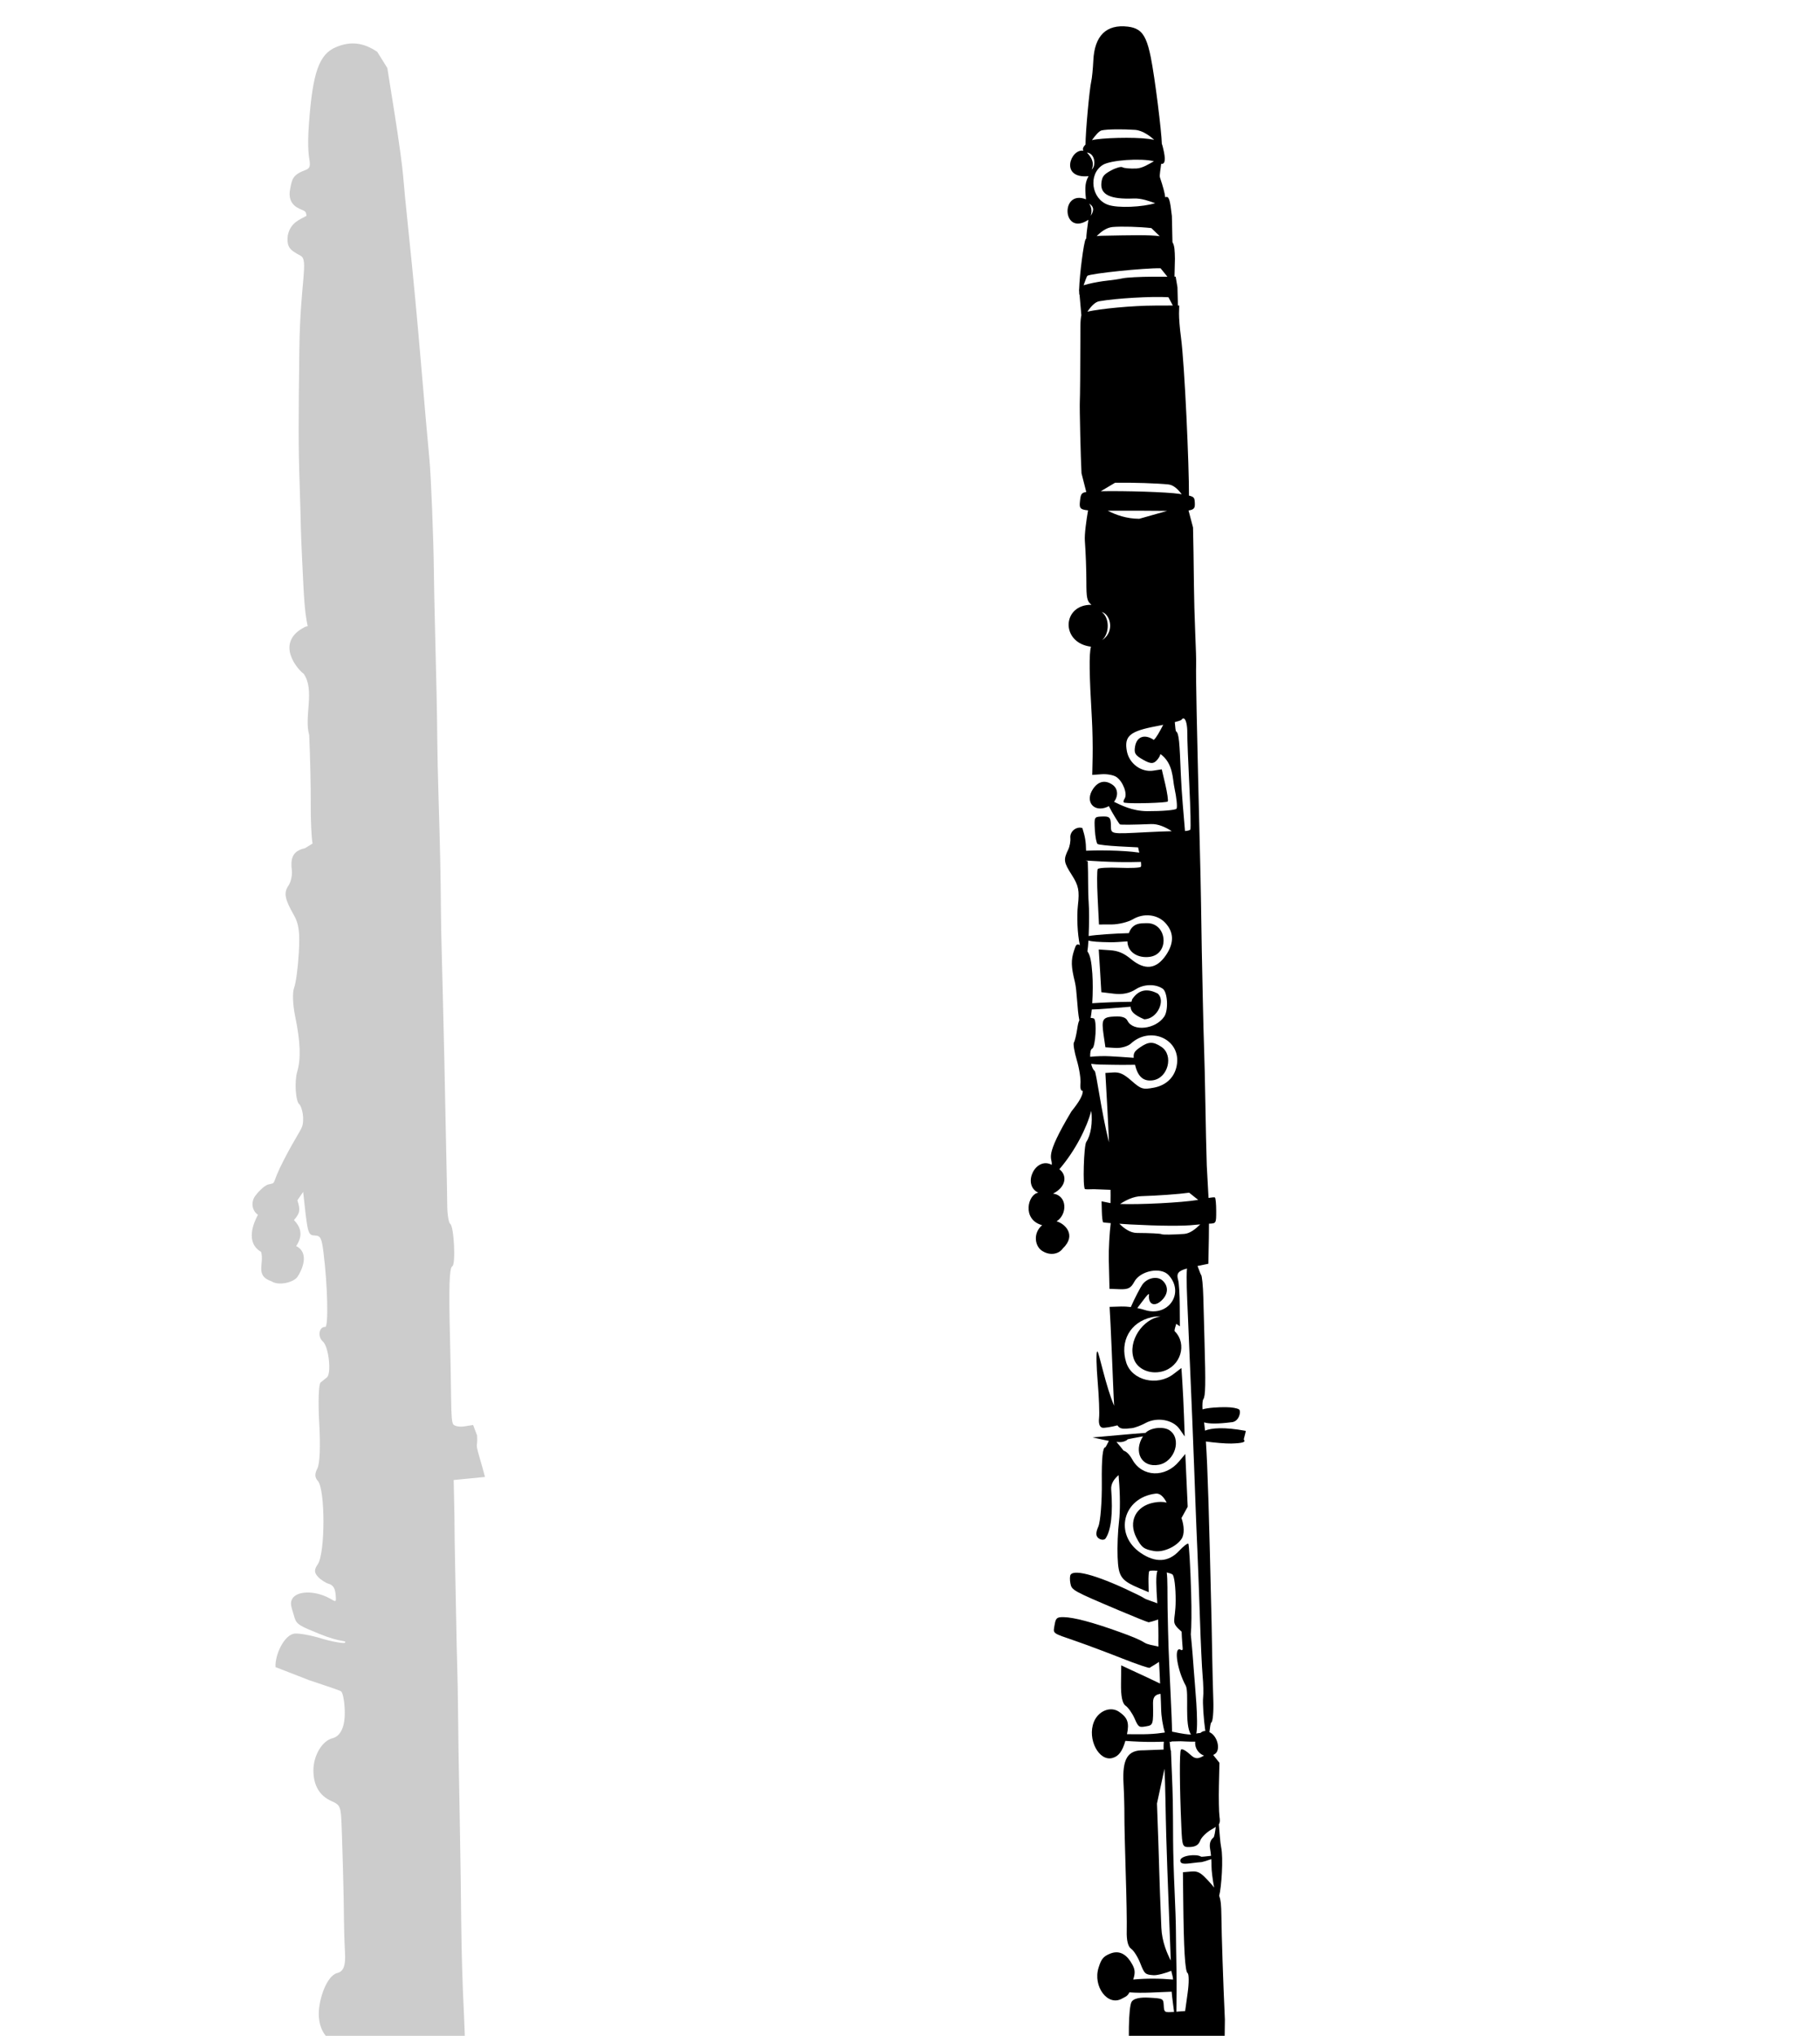
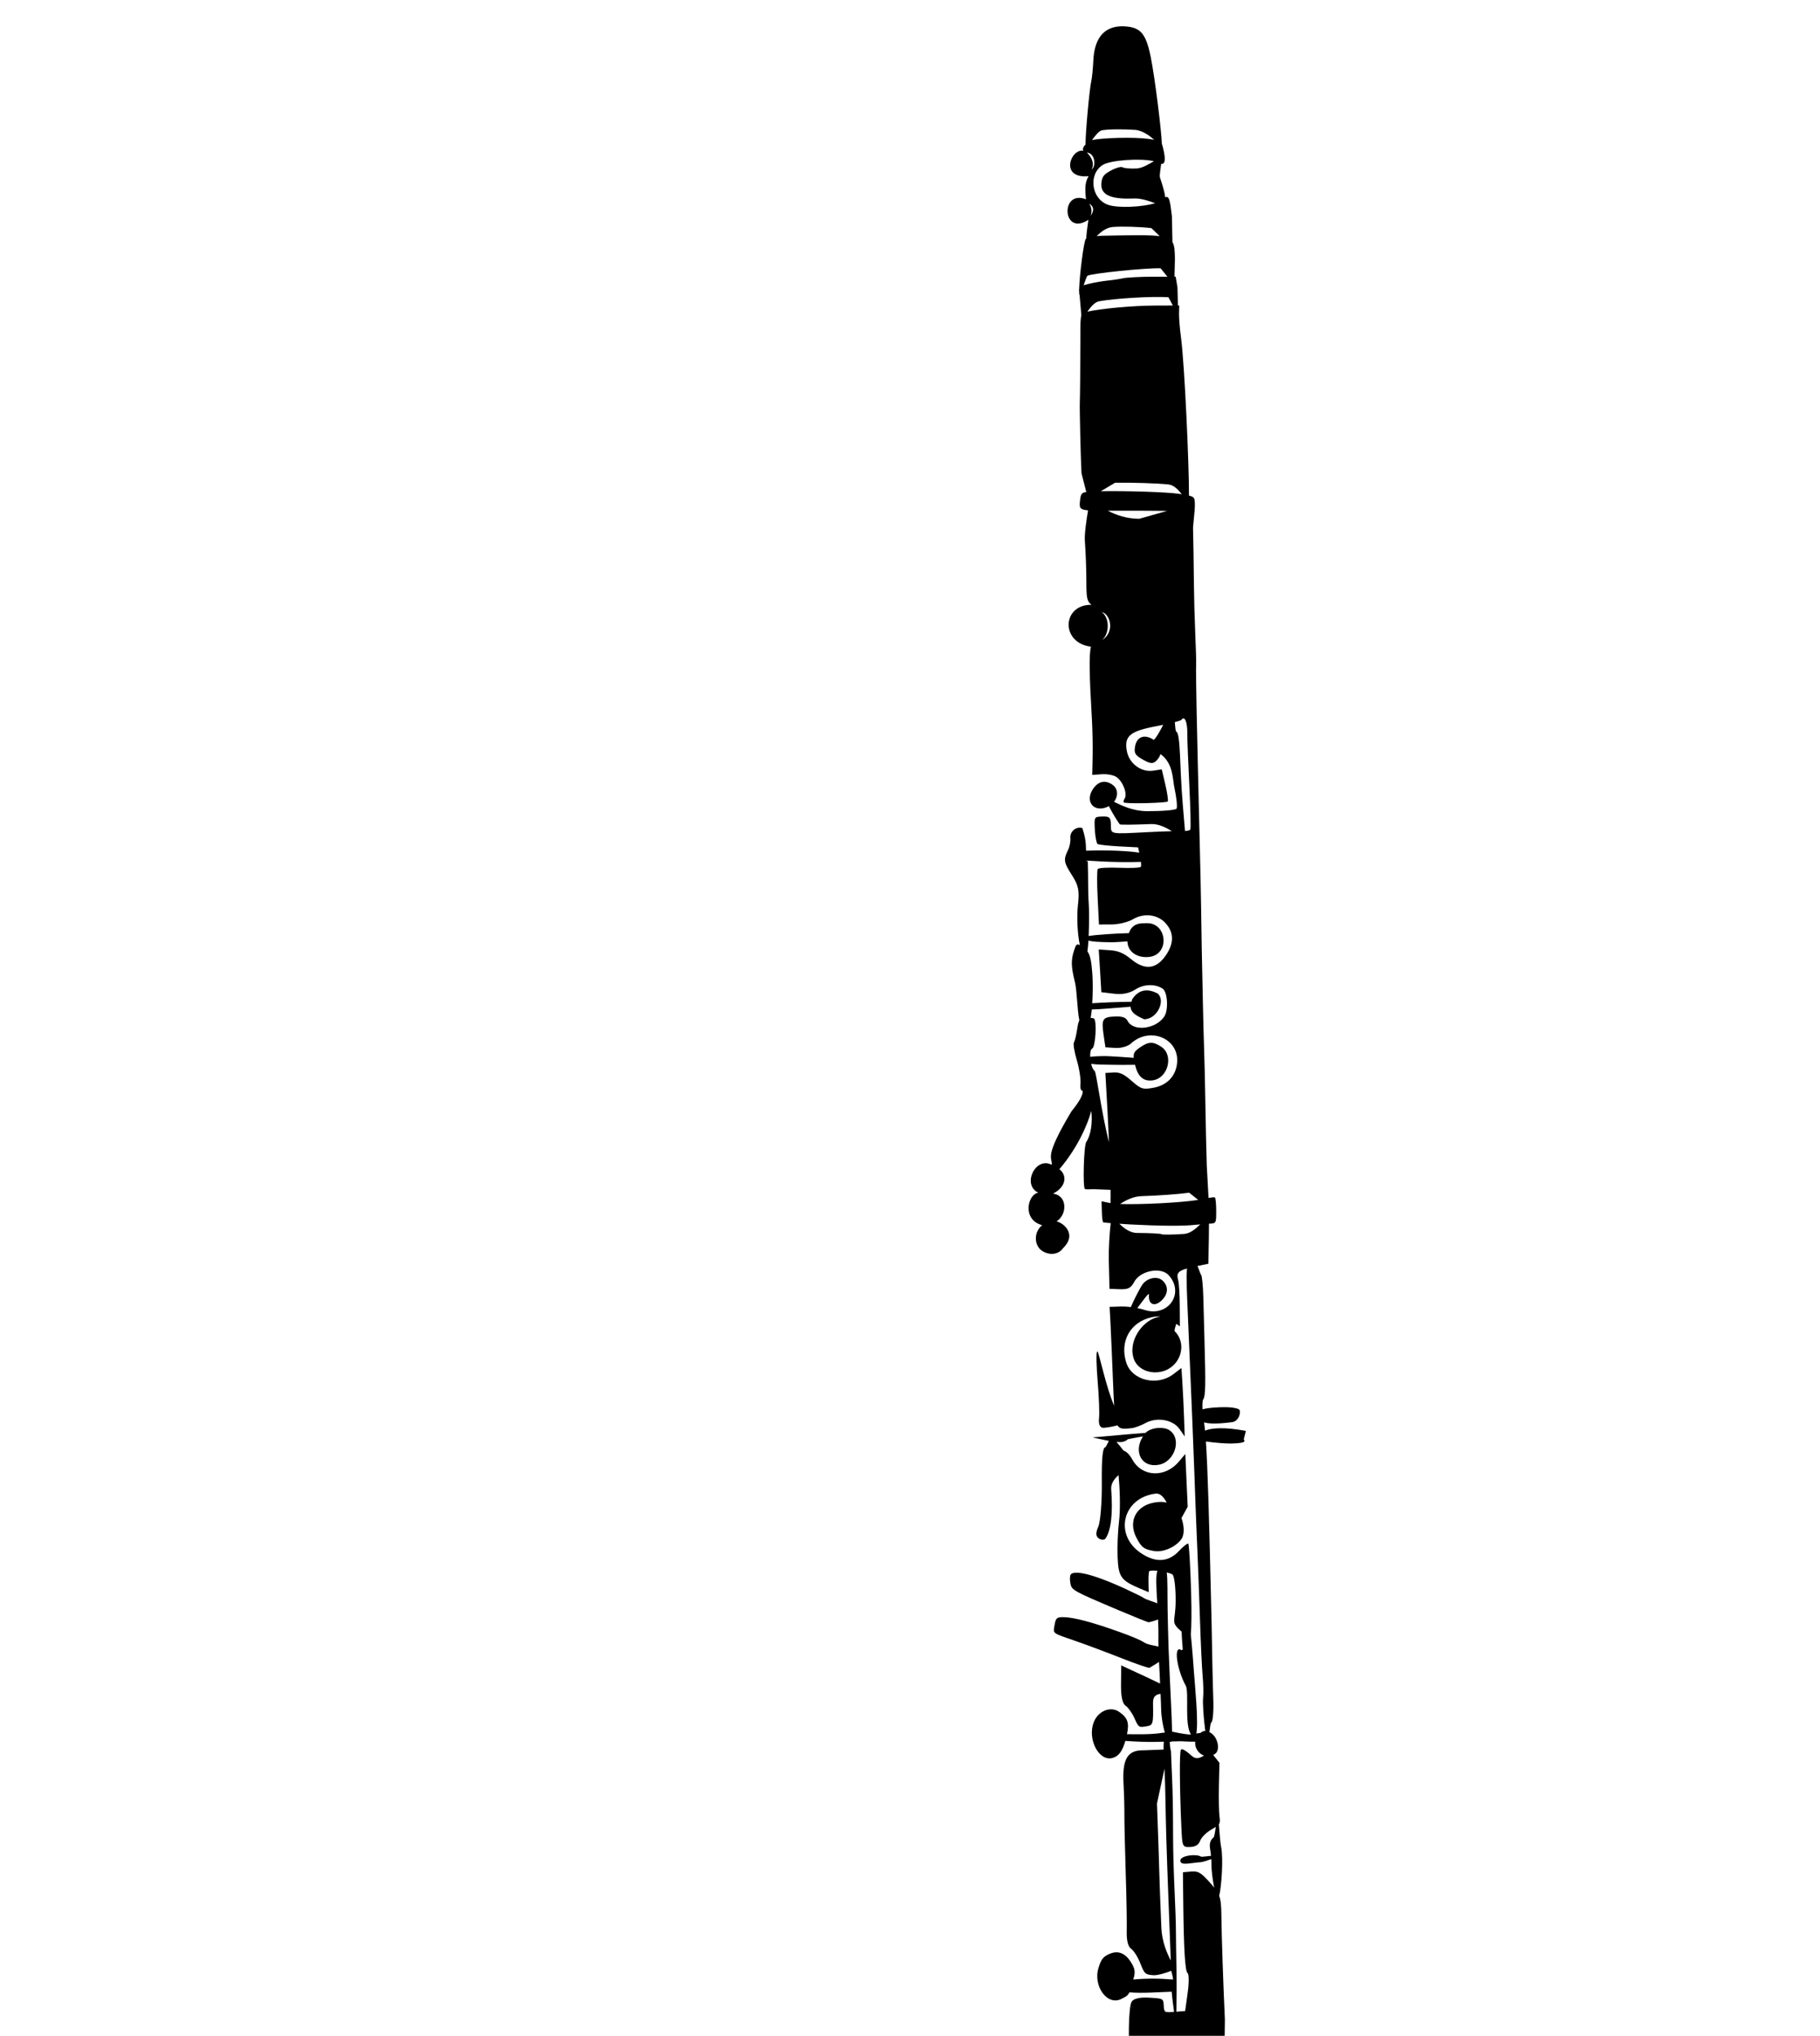
<svg xmlns="http://www.w3.org/2000/svg" xmlns:ns1="http://sodipodi.sourceforge.net/DTD/sodipodi-0.dtd" xmlns:ns2="http://www.inkscape.org/namespaces/inkscape" id="svg3153" ns1:version="0.32" ns2:version="0.46" width="634" height="709" version="1.0" ns1:docname="Clarinet.svg" ns2:output_extension="org.inkscape.output.svg.inkscape">
  <defs id="defs3156">
    <ns2:perspective ns1:type="inkscape:persp3d" ns2:vp_x="0 : 526.18109 : 1" ns2:vp_y="0 : 1000 : 0" ns2:vp_z="744.09448 : 526.18109 : 1" ns2:persp3d-origin="372.04724 : 350.78739 : 1" id="perspective3160" />
    <ns2:perspective id="perspective3979" ns2:persp3d-origin="372.04724 : 350.78739 : 1" ns2:vp_z="744.09448 : 526.18109 : 1" ns2:vp_y="0 : 1000 : 0" ns2:vp_x="0 : 526.18109 : 1" ns1:type="inkscape:persp3d" />
  </defs>
  <ns1:namedview ns2:window-height="1002" ns2:window-width="1280" ns2:pageshadow="2" ns2:pageopacity="0.0" guidetolerance="10.0" gridtolerance="10.0" objecttolerance="10.0" borderopacity="1.0" bordercolor="#666666" pagecolor="#ffffff" id="base" showgrid="false" ns2:zoom="0.24457166" ns2:cx="704.52409" ns2:cy="-148.51729" ns2:window-x="1148" ns2:window-y="-4" ns2:current-layer="svg3153" />
-   <path style="fill:#cccccc" d="M 96.01,862.038 C 94.372,858.63 95.313,855.914 99.379,852.316 C 102.542,849.515 103.853,847.447 107.621,839.316 C 110.085,833.997 112.92,826.78 113.921,823.279 C 116.021,815.932 119.339,796.769 119.965,788.371 C 120.201,785.209 120.52,780.865 120.674,778.717 C 121.165,771.889 121.279,741.069 120.827,737.622 C 120.587,735.8 120.52,732.222 120.678,729.671 C 120.836,727.121 120.856,722.376 120.723,719.128 C 120.499,713.665 120.249,713.12 117.401,711.883 C 113.254,710.081 111.073,706.471 111.05,701.372 C 111.028,696.244 113.817,688.032 117.513,687.128 C 119.93,686.537 120.38,684.004 120.185,680.191 C 119.929,675.198 119.814,669.942 119.819,668.516 C 119.837,662.647 119.13,636.547 118.849,632.716 C 118.586,629.123 118.15,628.415 115.497,627.262 C 111.342,625.456 109.198,621.843 109.175,616.603 C 109.153,611.416 112.212,606.249 115.83,605.364 C 118.136,604.8 120.183,602.235 120.103,596.216 C 120.056,592.717 119.464,589.479 118.788,589.021 C 118.111,588.563 112.974,586.973 107.619,585.122 L 95.982,580.597 C 95.725,576.317 99.054,569.181 102.732,568.918 C 104.402,568.799 108.51,569.554 111.862,570.596 C 115.214,571.638 119.92,572.49 120.18,572.107 C 120.817,571.167 119.018,572.197 111.115,568.967 C 104.743,566.362 103.288,565.793 102.592,563.328 C 101.567,559.702 100.791,558.34 101.918,556.644 C 103.37,554.46 107.804,553.976 112.263,555.515 C 116.757,557.066 117.323,559.407 116.904,555.213 C 116.689,553.049 116.009,552.024 114.491,551.574 C 113.329,551.23 111.628,550.109 110.71,549.082 C 109.416,547.634 109.412,546.669 110.696,544.774 C 113.327,540.889 113.332,518.628 110.702,515.728 C 109.626,514.542 109.583,513.254 110.558,511.404 C 111.414,509.78 111.662,503.727 111.203,495.631 C 110.785,488.248 110.997,482.042 111.687,481.465 C 112.362,480.899 113.339,480.107 113.859,479.705 C 115.542,478.402 114.515,468.996 112.498,467.237 C 110.551,465.539 111.098,462.033 113.297,462.12 C 114.465,462.166 114.126,447.578 112.697,436.259 C 112.052,431.151 111.661,430.364 109.734,430.292 C 107.392,430.205 107.198,429.616 106.036,419.011 L 105.607,415.097 L 103.591,418.016 C 104.626,421.276 104.603,422.395 102.407,424.903 C 104.312,426.931 105.982,429.778 103.167,433.956 C 107.944,436.347 105.189,442.371 103.639,444.659 C 102.313,446.616 97.065,447.91 94.583,446.229 C 88.694,444.258 92.144,440.12 90.952,435.985 C 85.389,432.749 88.319,425.873 89.859,423.064 C 87.719,421.615 87.421,418.674 88.8,416.638 C 89.359,415.813 91.86,412.872 93.544,412.486 C 96.515,411.805 94.279,412.899 98.814,404.088 C 103.184,395.599 105.074,393.485 105.419,391.719 C 106.116,388.143 104.705,384.895 104.324,384.637 C 102.989,383.732 102.504,376.742 103.534,373.24 C 104.874,368.682 104.656,362.82 102.816,353.937 C 101.985,349.921 101.824,345.597 102.449,344.026 C 103.059,342.494 103.795,337.053 104.085,331.935 C 104.499,324.631 104.131,321.784 102.374,318.698 C 99.152,313.04 98.772,310.953 100.497,308.406 C 101.337,307.165 101.862,304.786 101.662,303.119 C 101.205,299.296 101.63,296.398 106.223,295.412 L 108.881,293.777 C 108.491,291.708 108.206,285.469 108.249,279.914 C 108.291,274.36 108.048,263.596 107.708,255.996 C 105.841,249.576 109.776,240.431 105.804,234.664 C 103.762,233.281 95.501,223.812 106.168,218.374 C 108.26,217.307 106.556,221.331 105.713,204.407 C 104.95,189.088 104.839,186.319 104.67,178.337 C 104.62,175.978 104.471,170.986 104.34,167.243 C 103.961,156.485 103.949,146.344 104.283,121.308 C 104.591,98.256 107.57,90.603 104.713,89.065 C 101.124,87.135 99.786,86.238 100.248,82.011 C 101.162,77.463 104.459,76.491 106.745,75.184 C 106.644,73.283 106.006,73.539 104.169,72.636 C 101.496,71.321 100.392,69.105 101.104,65.639 C 101.733,62.575 101.859,60.908 106.221,59.294 C 107.788,58.714 108.112,58.102 107.869,56.183 C 107.703,54.868 106.961,52.04 107.619,43.107 C 108.924,25.391 111.061,18.892 117.117,16.384 C 122.178,14.288 126.605,14.806 131.417,18.057 L 134.934,23.705 L 137.46,39.607 C 138.85,48.354 140.167,57.902 140.389,60.826 C 140.61,63.75 141.487,72.769 142.337,80.867 C 143.898,95.727 145.409,111.747 146.76,127.765 C 147.88,141.043 149.03,154.112 149.574,159.733 C 150.145,165.636 151.02,187.548 151.141,198.943 C 151.187,203.292 151.357,211.832 151.518,217.92 C 151.993,235.786 152.285,250.164 152.328,257.739 C 152.35,261.63 152.568,271.339 152.812,279.315 C 153.307,295.508 153.503,304.891 153.592,316.552 C 153.624,320.892 153.748,327.498 153.865,331.231 C 153.983,334.965 154.151,341.6 154.238,345.978 C 154.326,350.355 154.479,356.76 154.579,360.212 C 154.679,363.663 154.891,373.517 155.051,382.108 C 155.21,390.699 155.432,401.397 155.544,405.881 C 155.656,410.364 155.768,416.619 155.793,419.779 C 155.818,422.939 156.287,425.839 156.836,426.222 C 158.166,427.152 158.808,440.451 157.55,441.016 C 156.524,441.476 156.308,448.348 156.762,466.052 C 156.91,471.798 157.085,481.346 157.151,487.27 C 157.218,493.194 157.424,495.374 157.887,496.038 C 158.35,496.701 160.096,497.025 161.766,496.758 L 164.803,496.271 L 166.194,499.906 C 166.517,505.474 165.017,500.652 167.996,510.886 L 168.942,514.366 L 163.493,514.901 L 158.043,515.435 L 158.3,527.603 C 158.316,532.531 158.441,541.257 158.577,546.996 C 158.713,552.734 158.876,560.998 158.94,565.358 C 159.003,569.719 159.151,576.342 159.269,580.075 C 159.387,583.808 159.51,590.414 159.543,594.754 C 159.576,599.094 159.662,605.989 159.735,610.076 C 159.808,614.163 159.994,624.542 160.148,633.141 C 160.303,641.739 160.456,651.142 160.489,654.035 C 160.522,656.929 160.596,663.575 160.654,668.805 C 160.781,680.223 161.111,691.424 161.604,701.028 C 161.804,704.928 162.011,711.287 162.063,715.159 C 162.116,719.031 162.606,723.168 163.152,724.351 C 163.698,725.534 163.918,728.404 163.641,730.728 C 163.364,733.052 163.773,742.212 164.549,751.084 C 165.325,759.955 166.152,769.602 166.386,772.521 C 166.977,779.877 171.621,809.048 173.199,815.316 C 173.913,818.154 174.731,821.762 175.015,823.333 C 175.731,827.282 180.306,840.931 182.509,845.687 C 183.955,848.81 184.796,849.665 186.606,849.854 C 189.431,850.148 192.136,853.061 192.593,856.3 C 193.49,862.657 186.658,869.321 174.618,873.833 C 163.283,878.081 130.086,879.227 117.076,875.82 C 112.127,874.523 97.37,864.869 96.01,862.038 z" id="path4733" ns1:nodetypes="csssssssssssssssssssccsssssssssssssssssssscccccscccssssssssssssccsccssssssccsssssscccssssssssssssssssssssccccccccsssssssssssssssssssssc" />
-   <path style="fill:#000000" d="M 396.508,10.445 C 395.531,9.809 394.348,9.448 392.885,9.275 C 385.388,8.385 381.27,12.435 380.863,21.061 C 380.723,24.029 380.392,27.309 380.133,28.379 C 379.557,30.76 378.13,45.895 378.143,50.319 C 377.44,51.045 376.948,51.884 377.416,52.507 C 372.981,51.626 368.977,62.335 379.206,61.343 C 378.133,63.303 377.816,64.855 378.306,69.415 C 369.214,65.844 370.017,82.58 379.138,76.546 C 378.672,79.702 378.441,81.787 378.396,83.101 C 378.315,83.159 378.245,83.214 378.204,83.273 C 377.506,84.304 376.068,95.764 375.928,100.565 C 375.873,100.838 375.877,101.153 375.92,101.579 C 375.931,102.219 375.97,102.666 376.076,102.742 C 376.231,104.043 376.46,107.705 376.692,109.802 C 376.497,110.579 376.376,111.937 376.372,113.284 C 376.312,130.523 376.247,138.152 376.159,139.787 C 376.042,142 376.453,159.655 376.747,164.832 L 378.406,171.353 C 376.702,171.593 376.462,172.145 376.226,174.405 C 375.988,176.687 375.951,177.473 379.027,177.737 C 378.423,181.244 377.734,186.113 377.917,188.459 C 378.208,192.198 378.433,198.519 378.437,202.513 C 378.443,208.059 378.601,209.425 380.224,210.63 C 369.968,210.498 369.318,223.857 380.038,225.225 C 379.335,227.851 379.456,234.906 380.349,250.12 C 380.58,254.042 380.691,260.075 380.615,263.547 L 380.482,269.874 L 383.812,269.638 C 385.635,269.508 387.925,269.933 388.901,270.594 C 391.2,272.151 392.846,276.528 391.749,278.147 C 391.278,278.842 391.26,279.471 391.704,279.551 C 394.043,279.97 406.454,279.619 406.789,279.125 C 407.004,278.807 406.628,276.152 405.948,273.233 L 404.704,267.937 L 401.754,268.392 C 397.596,269.04 393.39,265.973 392.564,261.676 C 391.54,256.356 393.534,254.655 402.804,252.911 C 403.647,252.752 404.426,252.589 405.208,252.426 C 404.018,254.706 402.792,256.99 401.919,257.672 C 398.723,255.537 395.986,256.506 395.393,260.007 C 394.998,262.339 395.426,263.028 398.211,264.596 C 400.865,266.09 401.779,266.099 403.046,264.7 C 403.659,264.025 404.05,263.323 404.241,262.603 C 408.756,265.871 408.431,271.233 409.112,274.357 C 409.88,277.881 410.193,281.152 409.838,281.643 C 409.483,282.134 404.899,282.527 399.63,282.504 C 394.478,282.482 390.458,280.398 388.066,279.238 C 389.578,277.302 389.55,274.657 387.477,273.253 C 384.961,271.549 382.572,272.082 380.767,274.747 C 377.843,279.064 380.921,283.031 385.669,281.049 C 385.885,280.959 386.064,280.841 386.261,280.733 C 387.458,283.175 389.9,286.972 390.097,287.106 C 390.364,287.287 395.237,287.237 400.967,286.995 C 403.474,286.889 406.057,288.099 408.195,289.475 C 405.777,289.534 402.542,289.66 399.351,289.826 C 386.739,290.482 387.037,290.536 386.991,287.568 C 386.944,284.566 386.57,284.213 383.452,284.379 C 381.226,284.497 381.148,284.686 381.39,288.983 C 381.529,291.446 381.963,293.674 382.342,293.931 C 382.72,294.187 386.05,294.56 389.746,294.757 L 396.452,295.109 L 396.872,296.941 C 390.948,296.051 381.516,296.103 378.337,296.276 C 378.277,293.011 378.013,291.468 377.043,288.379 C 374.97,287.693 372.644,289.577 372.858,291.772 C 372.975,292.968 372.641,294.8 372.117,295.875 C 370.395,299.412 370.523,300.277 373.37,304.725 C 375.724,308.406 376.077,310.156 375.493,315.298 C 375.065,319.071 375.302,325.35 376.18,329.162 C 375.045,328.525 374.805,329.021 374.138,331.062 C 373.055,334.375 373.108,336.64 374.439,341.986 C 375.197,345.028 375.195,351.404 375.996,355.345 C 375.675,355.886 375.486,356.792 375.237,358.416 C 374.919,360.488 374.421,362.575 374.102,363.045 C 373.784,363.515 374.24,366.301 375.114,369.241 C 375.988,372.181 376.545,375.875 376.38,377.458 C 376.215,379.041 376.588,380.112 377.177,379.848 C 377.287,381.41 375.926,383.739 373.232,387.065 C 363.362,403.586 366.695,402.876 366.37,405.666 C 360.787,402.625 355.851,412.619 361.713,415.383 C 358.076,415.793 355.836,424.727 363.034,426.695 C 359.685,429.467 360.468,434.386 363.4,435.851 C 365.997,437.349 368.93,436.714 370.255,434.757 C 375.101,430.152 371,426.15 368.062,425.345 C 371.868,422.963 371.848,416.3 366.816,415.707 C 371.629,413.239 371.695,409.171 369.028,407.203 C 374.67,400.606 378.622,392.655 380.142,386.838 C 380.656,390.875 380.034,395.3 378.407,397.703 C 377.541,398.98 377.13,413.452 377.939,414.107 C 378.073,414.215 379.478,414.236 381.077,414.156 L 386.856,414.372 C 386.897,415.105 386.862,417.206 386.848,419.009 L 383.732,418.371 L 383.828,421.908 C 383.873,423.855 384.081,425.551 384.285,425.69 C 384.381,425.754 385.416,425.847 386.927,425.969 C 386.518,429.177 386.164,435.008 386.252,438.836 L 386.49,448.848 L 390.095,448.987 C 393.03,449.078 393.956,448.598 395.132,446.398 C 397.198,442.533 404.376,441.129 407.084,444.076 C 412.848,450.35 406.895,458.905 398.657,456.184 C 397.947,455.949 397.081,455.737 396.174,455.559 C 398.189,452.947 400.377,449.769 400.256,450.926 C 399.918,454.166 402.035,455.24 404.47,453.063 C 406.981,450.818 407.175,447.988 404.973,445.968 C 404.858,445.862 404.73,445.766 404.602,445.679 C 402.692,444.38 399.497,445.164 397.898,447.441 C 397.37,448.193 395.202,452.206 393.923,455.204 C 392.704,455.056 391.513,454.98 390.579,455.015 L 386.53,455.141 L 386.851,461.02 C 387.019,464.245 387.416,473.72 387.754,482.088 C 387.88,485.207 387.991,487.568 388.115,489.58 C 385.255,483.029 382.837,470.977 382.299,470.694 C 382.251,470.669 382.193,470.686 382.151,470.745 C 381.835,471.195 381.932,475.881 382.378,481.165 C 382.824,486.449 383.047,492.156 382.857,493.831 C 382.638,495.766 383.048,497.001 384.028,497.229 C 384.569,497.355 387.108,496.991 389.269,496.401 C 390.114,497.82 391.556,497.666 394.229,497.382 C 395.302,497.268 397.451,496.458 399.017,495.606 C 403.038,493.418 408.56,494.379 410.894,497.686 L 412.695,500.265 L 412.452,493.269 C 412.317,489.427 412.051,484.072 411.872,481.364 L 411.553,476.43 L 408.746,478.568 C 403.063,482.894 394.315,480.755 392.334,474.547 C 389.978,467.166 393.704,460.459 401.091,458.776 C 402.33,458.493 403.339,458.408 404.274,458.478 C 398.072,459.318 392.706,467.159 395.012,473.379 C 396.314,476.892 400.628,478.728 404.896,477.621 C 411.257,475.971 413.7,468.076 409.229,463.646 C 408.974,463.394 409.452,462.083 409.742,461.049 L 411.009,461.908 L 410.967,454.783 C 410.952,450.864 410.706,446.822 410.409,445.8 C 409.758,443.561 410.339,442.638 413.48,441.766 C 413.221,445.222 413.472,450.674 413.788,457.751 C 414.724,478.753 416.023,510.991 416.456,523.912 C 416.588,527.835 416.902,535.189 417.125,540.255 C 417.347,545.32 417.746,555.966 418.008,563.915 C 418.271,571.863 418.673,580.712 418.93,583.562 C 419.187,586.411 419.274,589.795 419.117,591.086 C 418.881,593.045 419.31,598.929 419.872,602.845 C 419.261,602.822 418.723,603.041 418.159,603.534 C 417.485,603.564 417.076,603.647 416.736,603.741 C 417.558,599.747 416.203,586.521 415.922,582.43 C 415.708,579.317 415.266,573.568 414.815,569.187 C 415.057,566.851 415.131,561.281 414.931,554.583 C 414.657,545.455 414.209,537.814 413.937,537.605 C 413.666,537.396 412.209,538.543 410.712,540.138 C 406.998,544.094 402.524,544.33 397.393,540.855 C 387.933,534.447 391.115,521.614 402.529,520.178 C 404.203,519.967 405.403,521.413 406.415,523.3 C 405.116,522.968 403.636,522.98 401.917,523.311 C 395.633,524.52 392.962,529.908 395.872,535.522 C 397.634,538.921 398.483,539.57 402.079,540.179 C 405.194,540.707 409.724,538.699 411.592,535.941 C 412.679,534.337 412.505,531.317 411.567,528.677 L 413.737,524.75 L 413.319,515.559 L 412.902,506.369 L 410.742,508.944 C 405.916,514.749 397.858,514.435 394.469,508.339 C 393.477,506.556 392.382,505.478 391.415,505.214 C 390.565,504.123 389.686,503.038 388.915,502.162 C 389.583,502.226 390.191,502.267 390.527,502.234 C 391.47,502.142 392.508,501.706 392.796,501.28 C 392.843,501.211 395.403,500.72 398.151,500.228 C 394.746,505.628 397.67,511.279 403.721,510.115 C 409.293,509.043 411.757,501.064 407.424,498.129 C 405.272,496.671 400.792,497.183 399.044,499.021 C 393.579,499.411 386.181,500.144 383.659,500.338 L 380.58,500.593 L 384.69,501.49 C 385.213,501.604 385.747,501.719 386.283,501.813 C 385.748,502.851 385.148,504.026 385.088,504.023 C 384.12,503.983 383.73,507.786 383.819,516.261 C 383.89,523.022 383.338,529.955 382.596,531.663 C 381.634,533.878 381.692,535.051 382.808,535.807 C 383.669,536.39 384.724,536.379 385.14,535.764 C 387.05,532.945 387.72,526.968 387.086,518.738 C 386.926,516.673 388.164,515.033 389.653,513.721 C 389.696,514.278 389.717,514.811 389.771,515.386 C 390.213,520.051 390.235,526.54 389.821,529.8 C 389.407,533.061 389.174,538.68 389.322,542.295 C 389.606,549.235 390.502,550.45 397.241,553.283 L 400.153,554.5 L 400.083,551.094 C 400.039,549.215 400.152,547.481 400.328,547.221 C 400.524,546.932 401.766,546.92 403.224,547.069 C 402.552,548.322 402.789,553.07 403.103,557.668 C 403.118,557.89 403.135,558.15 403.15,558.38 C 401.328,557.647 399.336,557.108 398.578,556.604 C 398.072,556.268 397.425,555.935 396.592,555.523 C 383.44,549.018 374.377,546.304 372.948,548.415 C 372.668,548.828 372.63,550.158 372.865,551.379 C 373.335,553.822 373.516,553.927 389.879,560.865 C 395.298,563.162 399.908,565.007 400.146,564.988 C 400.262,564.979 401.841,564.623 403.42,563.998 C 403.506,566.286 403.561,568.415 403.543,569.78 C 403.531,570.683 403.517,572.007 403.55,573.446 C 401.757,573.046 399.721,572.738 398.672,572.067 C 397.012,571.006 394.254,569.895 389.824,568.301 C 380.563,564.969 374.015,563.246 370.525,563.193 C 368.199,563.157 367.782,563.478 367.385,565.822 C 366.838,569.049 366.24,568.583 374.737,571.518 C 378.539,572.832 385.825,575.565 390.935,577.583 C 396.045,579.601 400.353,581.065 400.514,580.826 C 400.595,580.707 402.175,579.849 403.745,578.787 C 403.799,580.015 403.879,581.274 403.944,582.394 C 404.015,583.606 404.049,584.983 404.114,586.322 C 401.32,584.941 396.098,582.548 394.345,581.743 L 390.588,579.99 L 390.505,586.464 C 390.45,590.757 390.977,593.272 392.097,594.034 C 393.022,594.665 394.433,596.67 395.219,598.451 C 396.595,601.571 396.746,601.653 399.22,601.237 C 401.728,600.815 401.779,600.625 401.655,593.073 C 401.613,590.495 403,590.087 404.287,589.911 C 404.372,591.968 404.464,593.915 404.483,595.139 C 404.522,597.708 405.045,600.965 405.775,603.374 C 405.43,603.421 405.089,603.451 404.742,603.505 C 400.547,604.159 395.83,603.957 392.587,603.953 C 393.436,599.944 392.798,598.195 389.828,596.158 C 386.841,594.111 382.582,595.844 381.039,599.717 C 378.67,605.663 382.827,613.611 387.586,612.228 C 389.684,611.619 390.958,609.959 392.024,606.289 C 394.709,606.492 399.429,606.723 402.24,606.642 C 403.65,606.601 404.477,606.592 405.422,606.57 C 405.338,607.273 405.328,608.213 405.341,609.308 L 398.37,609.569 C 392.801,609.453 390.923,612.548 391.378,621.062 C 391.572,624.696 391.71,629.681 391.687,632.142 C 391.663,634.602 391.865,643.548 392.138,652.037 C 392.412,660.526 392.581,669.744 392.499,672.512 C 392.404,675.737 392.943,677.945 394.023,678.677 C 394.95,679.305 396.385,681.592 397.227,683.754 C 398.672,687.46 398.955,687.703 401.894,687.896 C 403.12,687.977 406.294,687.11 408.033,686.355 C 408.225,687.588 408.563,688.131 408.644,689.411 C 404.028,689.002 399.372,688.984 394.759,689.404 C 395.576,686.933 395.317,685.764 394.416,684.114 C 393.523,682.479 392.519,681.325 391.408,680.643 C 389.98,679.765 388.394,679.684 386.66,680.408 C 384.331,681.381 383.65,682.207 382.689,685.268 C 380.632,691.826 385.916,698.833 390.818,696.058 C 391.908,695.441 392.706,695.322 393.434,693.867 C 398.32,694.249 403.25,693.788 408.153,693.645 C 408.349,696.12 408.721,698.39 408.986,700.664 C 405.604,700.926 405.519,700.844 405.388,698.453 C 405.254,696.008 405.178,695.997 400.294,695.72 C 397.094,695.538 394.965,696.009 394.234,697.088 C 393.054,698.83 392.967,711.968 393.709,717.756 L 391.605,717.463 L 391.771,720.897 C 391.849,722.794 392.09,724.472 392.307,724.619 C 392.386,724.673 393.172,724.773 394.229,724.902 C 393.955,729.301 393.661,735.891 393.648,740.248 C 393.547,775.409 390.607,798.81 383.954,817.472 C 381.674,823.866 378.379,831.647 376.615,834.771 C 374.945,837.73 373.45,840.65 373.107,841.566 C 370.967,843.109 368.004,845.289 364,848.268 C 359.015,856.816 379.977,862.045 385.784,864.42 C 398.793,867.827 432.007,866.664 443.342,862.416 C 455.382,857.904 462.223,851.25 461.325,844.893 C 460.055,843.891 458.502,843.232 456.905,842.615 C 456.846,842.552 456.778,842.496 456.698,842.475 C 456.654,842.464 456.591,842.481 456.541,842.483 C 456.533,842.483 456.524,842.465 456.516,842.465 C 453.626,841.365 450.665,840.348 449.113,837.791 C 440.338,823.771 431.217,778.867 428.578,736.656 L 426.904,723.859 C 427.805,723.57 428.452,723.246 428.662,722.936 C 428.968,722.484 429.084,720.908 428.93,719.419 C 428.826,718.409 428.751,717.757 428.052,717.428 C 427.72,717.271 427.204,717.208 426.52,717.183 L 426.691,703.333 C 426.045,689.327 425.566,674.65 425.467,667.025 C 425.425,663.732 425.297,661.846 424.702,660.242 C 425.493,657.37 426.195,647.122 425.39,643.345 C 425.052,641.76 424.827,638.037 424.591,635.331 C 425.024,634.711 424.994,633.973 424.81,632.611 C 424.605,631.093 424.519,626.25 424.612,621.87 L 424.791,613.915 L 422.627,611.203 C 422.845,611.096 423.056,610.96 423.271,610.809 C 425.137,609.508 424.292,605.3 422.007,603.649 C 421.854,603.539 421.688,603.445 421.523,603.36 C 421.445,603.319 421.374,603.282 421.299,603.246 C 421.486,601.634 421.7,599.994 421.956,599.879 C 422.485,599.641 422.794,596.182 422.663,592.205 C 422.531,588.227 422.362,581.853 422.299,578.031 C 422.236,574.209 422.133,568.39 422.056,565.071 C 421.178,527.367 420.688,510.96 420.075,502.018 C 422.916,502.433 426.981,502.784 428.876,502.733 C 432.86,502.626 434.121,502.231 433.272,501.37 C 433.181,501.277 434.087,498.394 433.945,498.315 C 426.323,496.909 422.095,497.321 419.774,498.228 C 419.672,497.181 419.562,496.205 419.448,495.366 C 421.096,495.862 424.054,495.958 429.243,495.282 C 431.705,494.961 432.494,491.321 431.556,490.809 C 430.826,490.411 429.227,490.089 427.002,490.065 C 424.54,490.038 420.721,490.253 418.892,490.837 C 418.792,489.132 418.887,487.725 419.178,487.294 C 419.947,486.159 420.022,482.41 419.574,466.426 C 419.465,462.533 419.286,455.975 419.179,451.853 C 419.072,447.732 418.712,444.177 418.379,443.951 C 418.224,443.847 417.754,442.382 417.162,440.9 L 420.929,440.131 L 421.026,435.139 C 421.063,433.308 421.169,429.004 421.144,426.16 C 421.175,426.159 421.227,426.162 421.257,426.161 C 423.639,426.077 423.676,426.008 423.665,421.715 C 423.658,419.315 423.468,417.208 423.214,417.031 C 423.058,416.923 422.157,417.002 420.994,417.188 L 420.383,405.942 C 420.224,401.25 420.011,391.642 419.899,384.591 C 419.786,377.54 419.584,368.978 419.458,365.571 C 419.332,362.164 419.136,354.792 419.024,349.161 C 418.911,343.529 418.731,335.254 418.639,330.783 C 418.546,326.311 418.441,319.077 418.384,314.72 C 418.327,310.364 418.119,300.983 417.93,293.88 C 417.742,286.778 417.497,276.828 417.391,271.774 C 417.285,266.721 417.039,256.047 416.855,248.048 C 416.67,240.048 416.606,232.623 416.673,231.544 C 416.739,230.465 416.578,225.41 416.356,220.308 C 416.135,215.207 415.948,208.021 415.919,204.348 C 415.89,200.675 415.821,195.193 415.757,192.161 C 415.694,189.128 415.623,185.331 415.594,183.709 L 414.026,177.777 C 416.195,177.474 416.281,176.721 416.212,175.107 C 416.164,173.981 416.094,173.414 415.404,173.012 C 415.125,172.849 414.701,172.722 414.176,172.595 C 414.243,162.701 412.696,127.141 411.376,117.329 C 410.982,114.405 410.684,110.765 410.716,109.22 L 410.78,106.395 L 410.329,106.391 L 410.168,100.054 L 409.545,96.349 L 409.138,96.337 L 409.288,90.098 C 409.225,87.407 409.201,85.587 408.428,84.345 L 408.227,75.225 C 407.585,69.631 407.232,68.08 405.917,68.716 C 405.747,67.256 405.182,65.082 404.07,61.804 C 403.83,61.095 404.331,58.708 404.486,57.066 C 405.899,57.257 406.125,55.533 405.184,51.688 C 405.026,51.042 404.918,50.533 404.753,50.151 C 404.753,50.144 404.728,50.14 404.728,50.133 C 404.632,45.789 402.336,27.207 400.884,19.977 C 399.812,14.637 398.658,11.847 396.508,10.445 z M 399.457,46.714 C 400.42,47.308 401.299,48.007 402.06,48.666 C 401.521,48.568 400.905,48.474 400.112,48.366 C 395.012,47.669 383.498,47.993 380.373,48.81 C 381.489,47.273 382.818,45.621 383.77,45.412 C 385.639,45.001 390.853,44.926 395.368,45.228 C 396.779,45.323 398.176,45.925 399.457,46.714 z M 401.97,56.154 C 400.26,57.107 397.986,58.595 395.841,58.683 C 393.666,58.773 391.508,58.579 391.034,58.258 C 390.56,57.937 388.745,58.436 387.039,59.364 C 384.456,60.769 383.902,61.504 383.67,63.725 C 383.247,67.778 386.772,69.472 394.88,69.129 C 397.726,69.009 400.393,70.089 402.418,70.762 C 398.113,72.101 389.459,72.562 385.963,71.317 C 380.176,69.257 379.026,60.754 384.088,57.479 C 386.838,55.7 397.564,55.047 401.97,56.154 z M 379.594,53.416 C 381.6,54.48 381.66,58.005 380.289,59.02 C 381.397,56.618 380.043,54.573 378.617,53.131 C 378.984,53.169 379.307,53.263 379.594,53.416 z M 401.071,79.437 L 403.997,82.249 C 400.39,81.75 394.294,81.899 383.829,82.101 C 383.209,82.113 382.588,82.169 382.008,82.226 C 383.512,80.769 385.408,79.234 387.631,79.052 C 390.759,78.797 396.812,78.962 401.071,79.437 z M 379.379,70.896 C 380.722,71.707 381.468,72.906 379.954,75.173 C 380.568,73.165 380.031,71.77 379.379,70.896 z M 404.279,93.424 L 406.667,96.362 L 401.493,96.368 C 397.072,96.381 392.397,96.641 391.114,96.924 C 389.831,97.207 387.409,97.573 385.734,97.734 C 384.059,97.895 381.113,98.399 379.182,98.882 C 378.467,99.061 377.92,99.202 377.471,99.346 C 378.029,97.765 378.601,96.186 378.795,96.053 C 380.001,95.234 398.721,93.303 404.279,93.424 z M 407.031,103.516 L 408.552,106.396 L 402.346,106.419 C 394.449,106.435 383.223,107.521 378.79,108.543 C 379.884,106.943 381.36,105.186 382.908,104.916 C 388.91,103.868 401.25,103.155 407.031,103.516 z M 409.085,169.524 C 410.08,170.19 410.935,171.177 411.657,172.135 C 411.353,172.087 411.192,172.052 410.844,171.999 C 406.586,171.353 391.875,170.91 383.461,171.078 L 388.45,168.116 C 394.779,168.031 403.123,168.311 406.994,168.712 C 407.745,168.789 408.436,169.09 409.085,169.524 z M 406.562,177.931 L 396.851,180.676 C 392.441,180.657 388.723,179.332 385.89,177.857 C 386.371,177.854 386.758,177.861 387.286,177.858 C 392.244,177.829 400.079,177.85 404.69,177.908 C 405.397,177.917 405.937,177.924 406.562,177.931 z M 384.856,213.654 C 387.13,215.399 387.871,220.397 383.921,222.948 C 386.54,220.559 386.586,215.218 383.785,213.118 C 384.163,213.218 384.531,213.405 384.856,213.654 z M 412.513,250.278 C 413.152,250.7 413.612,252.592 413.595,255.2 C 413.58,257.443 413.915,265.817 414.316,273.806 C 414.718,281.795 414.868,288.596 414.639,288.933 C 414.482,289.163 413.74,289.348 412.797,289.422 C 412.39,284.571 411.599,275.947 411.355,269.875 C 410.901,258.568 410.718,255.352 409.672,254.695 C 409.523,254.601 409.374,253.099 409.237,251.493 C 410.536,251.149 411.446,250.85 411.557,250.687 C 411.884,250.203 412.223,250.086 412.513,250.278 z M 397.447,300.161 C 397.539,301.008 397.554,301.673 397.417,301.877 C 397.181,302.225 393.817,302.376 389.943,302.212 C 386.068,302.048 382.673,302.246 382.399,302.651 C 382.125,303.056 382.113,307.556 382.369,312.67 L 382.829,321.965 L 387.215,321.954 C 389.624,321.95 392.974,321.142 394.673,320.136 C 398.408,317.926 403.1,318.426 405.863,321.337 C 408.942,324.581 409.072,328.356 406.187,332.615 C 402.827,337.577 398.813,338.033 393.939,333.982 C 391.498,331.952 389.458,331.104 386.646,330.929 L 382.748,330.666 L 383.213,338.115 L 383.652,345.546 L 388.052,346.073 C 390.957,346.434 393.518,345.921 395.612,344.551 C 398.438,342.701 402.484,342.601 405.018,344.317 C 406.746,345.487 407.099,351.776 405.562,354.045 C 402.558,358.48 394.709,359.363 392.767,355.494 C 392.191,354.348 390.891,353.906 388.453,354.006 C 384.088,354.187 383.64,354.859 384.428,360.339 L 385.071,364.738 L 388.58,364.963 C 390.504,365.082 392.915,364.395 393.956,363.434 C 400.583,357.316 410.947,361.725 410.036,370.286 C 409.562,374.744 406.589,377.903 402.017,378.782 C 398.156,379.525 397.481,379.316 394.233,376.454 C 391.508,374.052 390.012,373.354 387.859,373.495 L 385.058,373.674 L 385.793,386.854 C 385.981,390.25 386.157,394.178 386.31,397.848 C 383.549,386.788 381.911,373.354 381.319,372.953 C 380.797,372.599 380.381,371.629 380.106,370.508 C 382.145,370.809 384.878,370.777 387.549,370.832 C 388.879,370.859 392.515,370.904 395.402,370.829 C 396.36,374.98 398.307,376.695 401.594,376.231 C 406.906,375.481 408.948,367.512 404.574,364.586 C 401.695,362.661 400.094,362.686 397.058,364.817 C 395.331,366.029 394.778,366.672 394.934,368.399 C 391.995,368.151 388.386,367.964 386.73,367.861 C 384.729,367.738 381.88,367.809 379.769,368.053 C 379.714,366.649 379.91,365.425 380.474,365.172 C 381.635,364.651 382.166,355.368 381.071,354.706 C 380.921,354.615 380.486,354.53 379.929,354.498 C 380.081,353.608 380.23,352.615 380.332,351.563 C 381.82,351.532 383.636,351.429 385.873,351.24 C 388.468,351.021 391.253,350.82 393.851,350.605 C 393.873,352.211 394.978,353.426 398.586,354.982 C 403.265,354.909 406.136,348.257 403.22,345.967 C 399.993,344.345 396.866,344.311 394.39,348.026 C 394.298,348.329 394.223,348.607 394.15,348.882 C 389.871,348.921 384.373,349.125 380.478,349.397 C 380.704,345.831 380.722,341.947 380.511,339.04 C 380.198,334.752 379.781,332.686 378.799,331.313 C 378.948,330.481 379.065,329.145 379.156,327.554 C 380.368,327.938 382.685,328.091 386.9,328.157 C 388.171,328.177 390.433,328.022 392.736,327.845 C 392.831,331.849 396.67,333.776 400.523,333.233 C 406.289,332.419 406.666,325.017 402.761,322.406 C 401.86,321.804 400.714,321.457 399.37,321.506 C 397.483,321.574 394.558,321.29 393.242,324.98 C 388.08,325.116 381.811,325.54 379.237,325.986 C 379.419,321.743 379.422,316.526 379.237,314.172 C 378.955,310.573 379.134,304.942 378.926,299.921 C 378.456,299.821 378.198,299.753 378.121,299.716 C 378.529,299.593 386.828,300.503 397.447,300.161 z M 414.255,415.379 L 417.392,417.881 C 411.476,418.863 397.029,419.565 390.191,419.311 C 392.146,418.006 394.785,416.667 397.587,416.583 C 403.215,416.414 410.719,415.879 414.255,415.379 z M 418.109,426.407 C 416.543,427.965 414.536,429.588 412.537,429.729 C 408.54,430.01 404.989,430.05 404.658,429.827 C 404.327,429.603 400.447,429.411 396.046,429.391 C 393.642,429.38 391.482,427.72 389.916,426.182 C 391.152,426.264 392.235,426.35 393.675,426.426 C 404.021,426.975 412.349,427.035 416.184,426.574 C 416.728,426.509 417.429,426.468 418.109,426.407 z M 408.415,548.321 C 409.061,548.758 409.565,552.871 409.544,557.464 C 409.51,565.256 407.508,564.629 411.623,568.271 C 411.654,570.521 412.078,574.483 411.993,574.523 C 411.199,574.899 411.787,574.66 411.032,574.438 C 408.862,573.797 410.141,581.771 413.054,587.055 C 414.283,589.285 412.507,600.707 414.888,604.074 C 413.848,604.084 412.1,603.87 408.282,603.072 C 408.225,597.519 407.527,586.104 407.074,573.984 C 406.959,570.917 406.812,564.697 406.734,560.165 C 406.643,554.969 406.777,550.042 406.436,547.621 C 407.307,547.833 408.043,548.068 408.415,548.321 z M 416.377,606.555 C 416.087,608.681 417.495,610.741 419.427,611.414 C 418.024,612.202 416.697,612.937 415.093,611.46 C 413.156,609.676 411.724,608.855 411.382,609.361 C 410.838,610.165 410.902,621.998 411.53,636.335 C 411.829,643.163 411.913,643.345 414.591,643.24 C 416.498,643.165 417.549,642.484 418.1,641.012 C 418.537,639.845 420.33,638.095 422.055,637.123 C 422.663,636.781 423.118,636.516 423.509,636.259 C 423.29,637.986 423.032,639.692 422.711,639.945 C 421.588,640.831 421.21,642.203 421.562,644.036 C 421.682,644.657 421.786,645.467 421.866,646.318 C 420.288,646.495 418.544,646.71 418.414,646.622 C 416.785,645.521 411.238,646.229 411.168,647.904 C 411.123,648.984 411.993,649.262 414.584,648.934 C 416.505,648.691 418.294,648.492 418.574,648.504 C 418.726,648.511 420.432,648.026 421.953,647.472 C 422.008,648.327 422.041,649.181 422.031,649.864 C 422.01,651.258 422.407,654.665 422.955,657.36 C 422.353,656.611 421.643,655.788 420.703,654.778 C 419.759,653.761 419.029,653.064 418.371,652.594 C 417.273,651.809 416.364,651.653 414.884,651.779 L 412.073,652.027 L 412.177,661.571 C 412.36,678.77 412.801,686.54 413.705,687.177 C 414.194,687.522 414.21,690.606 413.723,694.059 L 412.845,700.371 L 409.784,700.6 C 409.866,697.191 409.915,690.897 409.84,686.975 C 409.736,681.49 409.636,675.017 409.634,672.568 C 409.632,670.12 409.408,663.609 409.151,658.125 C 408.894,652.641 408.667,644.952 408.653,641.029 C 408.606,628.451 408.562,625.256 408.227,617.641 C 408.045,613.535 407.897,609.989 407.903,609.76 C 407.905,609.703 407.889,609.647 407.826,609.595 C 407.724,609.509 407.606,607.957 407.441,606.541 C 407.637,606.66 407.824,606.721 408.021,606.632 C 408.048,606.62 408.061,606.534 408.083,606.485 C 409.054,606.462 410.924,606.417 411.265,606.413 C 411.9,606.407 414.327,606.628 416.377,606.555 z M 405.656,615.976 C 405.915,619.956 406.065,632.787 406.256,639.217 C 406.452,645.793 406.814,656.092 407.059,662.105 C 407.281,667.559 407.614,676.3 407.843,682.792 C 406.542,680.26 404.762,676.211 404.556,671.318 C 404.224,663.453 403.896,654.653 403.833,651.767 C 403.769,648.882 403.414,638.23 403.036,628.091 L 405.656,615.976 z M 420.519,717.572 C 419.285,717.693 417.962,717.806 416.321,717.974 C 409.54,718.669 401.206,718.826 397.805,718.341 L 395.978,718.085 C 396.832,716.832 397.986,715.578 399.28,715.717 C 401.85,715.993 409.181,715.729 415.571,715.126 L 420.519,717.572 z M 423.674,724.616 L 421.179,728.021 C 413.446,729.087 406.957,729.203 399.586,728.417 C 398.402,728.291 397.373,726.832 396.558,725.196 C 398.26,725.375 400.178,725.537 402.422,725.733 C 408.579,726.273 417.932,725.664 423.674,724.616 z M 450.529,843.279 C 451.619,844.145 452.474,844.991 453.154,845.812 C 449.811,849.477 443.321,852.241 432.826,854.426 C 416.81,857.76 400.784,857.895 389.989,854.813 C 383.691,853.014 373.402,848.352 370.707,846.168 C 371.614,844.633 375.2,844.691 375.966,844.031 C 377.558,846.168 382.647,848.682 389.172,850.447 C 396.762,852.501 411.877,853.43 421.868,852.438 C 430.446,851.587 447.263,847.042 448.478,845.249 C 448.847,844.705 449.761,843.815 450.529,843.279 z M 454.981,849.579 C 456.693,864.457 388.93,869.331 367.189,851.976 C 367.816,851.125 368.483,850.008 369.153,848.852 C 371.168,851.954 376.852,855.767 383.516,858.128 C 390.773,860.7 404.067,861.827 418.831,861.101 C 433.348,860.386 440.766,858.663 448.724,854.135 C 452.313,852.093 453.943,850.988 454.981,849.579 z" id="path4676" />
+   <path style="fill:#000000" d="M 396.508,10.445 C 395.531,9.809 394.348,9.448 392.885,9.275 C 385.388,8.385 381.27,12.435 380.863,21.061 C 380.723,24.029 380.392,27.309 380.133,28.379 C 379.557,30.76 378.13,45.895 378.143,50.319 C 377.44,51.045 376.948,51.884 377.416,52.507 C 372.981,51.626 368.977,62.335 379.206,61.343 C 378.133,63.303 377.816,64.855 378.306,69.415 C 369.214,65.844 370.017,82.58 379.138,76.546 C 378.672,79.702 378.441,81.787 378.396,83.101 C 378.315,83.159 378.245,83.214 378.204,83.273 C 377.506,84.304 376.068,95.764 375.928,100.565 C 375.873,100.838 375.877,101.153 375.92,101.579 C 375.931,102.219 375.97,102.666 376.076,102.742 C 376.231,104.043 376.46,107.705 376.692,109.802 C 376.497,110.579 376.376,111.937 376.372,113.284 C 376.312,130.523 376.247,138.152 376.159,139.787 C 376.042,142 376.453,159.655 376.747,164.832 L 378.406,171.353 C 376.702,171.593 376.462,172.145 376.226,174.405 C 375.988,176.687 375.951,177.473 379.027,177.737 C 378.423,181.244 377.734,186.113 377.917,188.459 C 378.208,192.198 378.433,198.519 378.437,202.513 C 378.443,208.059 378.601,209.425 380.224,210.63 C 369.968,210.498 369.318,223.857 380.038,225.225 C 379.335,227.851 379.456,234.906 380.349,250.12 C 380.58,254.042 380.691,260.075 380.615,263.547 L 380.482,269.874 L 383.812,269.638 C 385.635,269.508 387.925,269.933 388.901,270.594 C 391.2,272.151 392.846,276.528 391.749,278.147 C 391.278,278.842 391.26,279.471 391.704,279.551 C 394.043,279.97 406.454,279.619 406.789,279.125 C 407.004,278.807 406.628,276.152 405.948,273.233 L 404.704,267.937 L 401.754,268.392 C 397.596,269.04 393.39,265.973 392.564,261.676 C 391.54,256.356 393.534,254.655 402.804,252.911 C 403.647,252.752 404.426,252.589 405.208,252.426 C 404.018,254.706 402.792,256.99 401.919,257.672 C 398.723,255.537 395.986,256.506 395.393,260.007 C 394.998,262.339 395.426,263.028 398.211,264.596 C 400.865,266.09 401.779,266.099 403.046,264.7 C 403.659,264.025 404.05,263.323 404.241,262.603 C 408.756,265.871 408.431,271.233 409.112,274.357 C 409.88,277.881 410.193,281.152 409.838,281.643 C 409.483,282.134 404.899,282.527 399.63,282.504 C 394.478,282.482 390.458,280.398 388.066,279.238 C 389.578,277.302 389.55,274.657 387.477,273.253 C 384.961,271.549 382.572,272.082 380.767,274.747 C 377.843,279.064 380.921,283.031 385.669,281.049 C 385.885,280.959 386.064,280.841 386.261,280.733 C 387.458,283.175 389.9,286.972 390.097,287.106 C 390.364,287.287 395.237,287.237 400.967,286.995 C 403.474,286.889 406.057,288.099 408.195,289.475 C 405.777,289.534 402.542,289.66 399.351,289.826 C 386.739,290.482 387.037,290.536 386.991,287.568 C 386.944,284.566 386.57,284.213 383.452,284.379 C 381.226,284.497 381.148,284.686 381.39,288.983 C 381.529,291.446 381.963,293.674 382.342,293.931 C 382.72,294.187 386.05,294.56 389.746,294.757 L 396.452,295.109 L 396.872,296.941 C 390.948,296.051 381.516,296.103 378.337,296.276 C 378.277,293.011 378.013,291.468 377.043,288.379 C 374.97,287.693 372.644,289.577 372.858,291.772 C 372.975,292.968 372.641,294.8 372.117,295.875 C 370.395,299.412 370.523,300.277 373.37,304.725 C 375.724,308.406 376.077,310.156 375.493,315.298 C 375.065,319.071 375.302,325.35 376.18,329.162 C 375.045,328.525 374.805,329.021 374.138,331.062 C 373.055,334.375 373.108,336.64 374.439,341.986 C 375.197,345.028 375.195,351.404 375.996,355.345 C 375.675,355.886 375.486,356.792 375.237,358.416 C 374.919,360.488 374.421,362.575 374.102,363.045 C 373.784,363.515 374.24,366.301 375.114,369.241 C 375.988,372.181 376.545,375.875 376.38,377.458 C 376.215,379.041 376.588,380.112 377.177,379.848 C 377.287,381.41 375.926,383.739 373.232,387.065 C 363.362,403.586 366.695,402.876 366.37,405.666 C 360.787,402.625 355.851,412.619 361.713,415.383 C 358.076,415.793 355.836,424.727 363.034,426.695 C 359.685,429.467 360.468,434.386 363.4,435.851 C 365.997,437.349 368.93,436.714 370.255,434.757 C 375.101,430.152 371,426.15 368.062,425.345 C 371.868,422.963 371.848,416.3 366.816,415.707 C 371.629,413.239 371.695,409.171 369.028,407.203 C 374.67,400.606 378.622,392.655 380.142,386.838 C 380.656,390.875 380.034,395.3 378.407,397.703 C 377.541,398.98 377.13,413.452 377.939,414.107 C 378.073,414.215 379.478,414.236 381.077,414.156 L 386.856,414.372 C 386.897,415.105 386.862,417.206 386.848,419.009 L 383.732,418.371 L 383.828,421.908 C 383.873,423.855 384.081,425.551 384.285,425.69 C 384.381,425.754 385.416,425.847 386.927,425.969 C 386.518,429.177 386.164,435.008 386.252,438.836 L 386.49,448.848 L 390.095,448.987 C 393.03,449.078 393.956,448.598 395.132,446.398 C 397.198,442.533 404.376,441.129 407.084,444.076 C 412.848,450.35 406.895,458.905 398.657,456.184 C 397.947,455.949 397.081,455.737 396.174,455.559 C 398.189,452.947 400.377,449.769 400.256,450.926 C 399.918,454.166 402.035,455.24 404.47,453.063 C 406.981,450.818 407.175,447.988 404.973,445.968 C 404.858,445.862 404.73,445.766 404.602,445.679 C 402.692,444.38 399.497,445.164 397.898,447.441 C 397.37,448.193 395.202,452.206 393.923,455.204 C 392.704,455.056 391.513,454.98 390.579,455.015 L 386.53,455.141 L 386.851,461.02 C 387.019,464.245 387.416,473.72 387.754,482.088 C 387.88,485.207 387.991,487.568 388.115,489.58 C 385.255,483.029 382.837,470.977 382.299,470.694 C 382.251,470.669 382.193,470.686 382.151,470.745 C 381.835,471.195 381.932,475.881 382.378,481.165 C 382.824,486.449 383.047,492.156 382.857,493.831 C 382.638,495.766 383.048,497.001 384.028,497.229 C 384.569,497.355 387.108,496.991 389.269,496.401 C 390.114,497.82 391.556,497.666 394.229,497.382 C 395.302,497.268 397.451,496.458 399.017,495.606 C 403.038,493.418 408.56,494.379 410.894,497.686 L 412.695,500.265 L 412.452,493.269 C 412.317,489.427 412.051,484.072 411.872,481.364 L 411.553,476.43 L 408.746,478.568 C 403.063,482.894 394.315,480.755 392.334,474.547 C 389.978,467.166 393.704,460.459 401.091,458.776 C 402.33,458.493 403.339,458.408 404.274,458.478 C 398.072,459.318 392.706,467.159 395.012,473.379 C 396.314,476.892 400.628,478.728 404.896,477.621 C 411.257,475.971 413.7,468.076 409.229,463.646 C 408.974,463.394 409.452,462.083 409.742,461.049 L 411.009,461.908 L 410.967,454.783 C 410.952,450.864 410.706,446.822 410.409,445.8 C 409.758,443.561 410.339,442.638 413.48,441.766 C 413.221,445.222 413.472,450.674 413.788,457.751 C 414.724,478.753 416.023,510.991 416.456,523.912 C 416.588,527.835 416.902,535.189 417.125,540.255 C 417.347,545.32 417.746,555.966 418.008,563.915 C 418.271,571.863 418.673,580.712 418.93,583.562 C 419.187,586.411 419.274,589.795 419.117,591.086 C 418.881,593.045 419.31,598.929 419.872,602.845 C 419.261,602.822 418.723,603.041 418.159,603.534 C 417.485,603.564 417.076,603.647 416.736,603.741 C 417.558,599.747 416.203,586.521 415.922,582.43 C 415.708,579.317 415.266,573.568 414.815,569.187 C 415.057,566.851 415.131,561.281 414.931,554.583 C 414.657,545.455 414.209,537.814 413.937,537.605 C 413.666,537.396 412.209,538.543 410.712,540.138 C 406.998,544.094 402.524,544.33 397.393,540.855 C 387.933,534.447 391.115,521.614 402.529,520.178 C 404.203,519.967 405.403,521.413 406.415,523.3 C 405.116,522.968 403.636,522.98 401.917,523.311 C 395.633,524.52 392.962,529.908 395.872,535.522 C 397.634,538.921 398.483,539.57 402.079,540.179 C 405.194,540.707 409.724,538.699 411.592,535.941 C 412.679,534.337 412.505,531.317 411.567,528.677 L 413.737,524.75 L 413.319,515.559 L 412.902,506.369 L 410.742,508.944 C 405.916,514.749 397.858,514.435 394.469,508.339 C 393.477,506.556 392.382,505.478 391.415,505.214 C 390.565,504.123 389.686,503.038 388.915,502.162 C 389.583,502.226 390.191,502.267 390.527,502.234 C 391.47,502.142 392.508,501.706 392.796,501.28 C 392.843,501.211 395.403,500.72 398.151,500.228 C 394.746,505.628 397.67,511.279 403.721,510.115 C 409.293,509.043 411.757,501.064 407.424,498.129 C 405.272,496.671 400.792,497.183 399.044,499.021 C 393.579,499.411 386.181,500.144 383.659,500.338 L 380.58,500.593 L 384.69,501.49 C 385.213,501.604 385.747,501.719 386.283,501.813 C 385.748,502.851 385.148,504.026 385.088,504.023 C 384.12,503.983 383.73,507.786 383.819,516.261 C 383.89,523.022 383.338,529.955 382.596,531.663 C 381.634,533.878 381.692,535.051 382.808,535.807 C 383.669,536.39 384.724,536.379 385.14,535.764 C 387.05,532.945 387.72,526.968 387.086,518.738 C 386.926,516.673 388.164,515.033 389.653,513.721 C 389.696,514.278 389.717,514.811 389.771,515.386 C 390.213,520.051 390.235,526.54 389.821,529.8 C 389.407,533.061 389.174,538.68 389.322,542.295 C 389.606,549.235 390.502,550.45 397.241,553.283 L 400.153,554.5 L 400.083,551.094 C 400.039,549.215 400.152,547.481 400.328,547.221 C 400.524,546.932 401.766,546.92 403.224,547.069 C 402.552,548.322 402.789,553.07 403.103,557.668 C 403.118,557.89 403.135,558.15 403.15,558.38 C 401.328,557.647 399.336,557.108 398.578,556.604 C 398.072,556.268 397.425,555.935 396.592,555.523 C 383.44,549.018 374.377,546.304 372.948,548.415 C 372.668,548.828 372.63,550.158 372.865,551.379 C 373.335,553.822 373.516,553.927 389.879,560.865 C 395.298,563.162 399.908,565.007 400.146,564.988 C 400.262,564.979 401.841,564.623 403.42,563.998 C 403.506,566.286 403.561,568.415 403.543,569.78 C 403.531,570.683 403.517,572.007 403.55,573.446 C 401.757,573.046 399.721,572.738 398.672,572.067 C 397.012,571.006 394.254,569.895 389.824,568.301 C 380.563,564.969 374.015,563.246 370.525,563.193 C 368.199,563.157 367.782,563.478 367.385,565.822 C 366.838,569.049 366.24,568.583 374.737,571.518 C 378.539,572.832 385.825,575.565 390.935,577.583 C 396.045,579.601 400.353,581.065 400.514,580.826 C 400.595,580.707 402.175,579.849 403.745,578.787 C 403.799,580.015 403.879,581.274 403.944,582.394 C 404.015,583.606 404.049,584.983 404.114,586.322 C 401.32,584.941 396.098,582.548 394.345,581.743 L 390.588,579.99 L 390.505,586.464 C 390.45,590.757 390.977,593.272 392.097,594.034 C 393.022,594.665 394.433,596.67 395.219,598.451 C 396.595,601.571 396.746,601.653 399.22,601.237 C 401.728,600.815 401.779,600.625 401.655,593.073 C 401.613,590.495 403,590.087 404.287,589.911 C 404.372,591.968 404.464,593.915 404.483,595.139 C 404.522,597.708 405.045,600.965 405.775,603.374 C 405.43,603.421 405.089,603.451 404.742,603.505 C 400.547,604.159 395.83,603.957 392.587,603.953 C 393.436,599.944 392.798,598.195 389.828,596.158 C 386.841,594.111 382.582,595.844 381.039,599.717 C 378.67,605.663 382.827,613.611 387.586,612.228 C 389.684,611.619 390.958,609.959 392.024,606.289 C 394.709,606.492 399.429,606.723 402.24,606.642 C 403.65,606.601 404.477,606.592 405.422,606.57 C 405.338,607.273 405.328,608.213 405.341,609.308 L 398.37,609.569 C 392.801,609.453 390.923,612.548 391.378,621.062 C 391.572,624.696 391.71,629.681 391.687,632.142 C 391.663,634.602 391.865,643.548 392.138,652.037 C 392.412,660.526 392.581,669.744 392.499,672.512 C 392.404,675.737 392.943,677.945 394.023,678.677 C 394.95,679.305 396.385,681.592 397.227,683.754 C 398.672,687.46 398.955,687.703 401.894,687.896 C 403.12,687.977 406.294,687.11 408.033,686.355 C 408.225,687.588 408.563,688.131 408.644,689.411 C 404.028,689.002 399.372,688.984 394.759,689.404 C 395.576,686.933 395.317,685.764 394.416,684.114 C 393.523,682.479 392.519,681.325 391.408,680.643 C 389.98,679.765 388.394,679.684 386.66,680.408 C 384.331,681.381 383.65,682.207 382.689,685.268 C 380.632,691.826 385.916,698.833 390.818,696.058 C 391.908,695.441 392.706,695.322 393.434,693.867 C 398.32,694.249 403.25,693.788 408.153,693.645 C 408.349,696.12 408.721,698.39 408.986,700.664 C 405.604,700.926 405.519,700.844 405.388,698.453 C 405.254,696.008 405.178,695.997 400.294,695.72 C 397.094,695.538 394.965,696.009 394.234,697.088 C 393.054,698.83 392.967,711.968 393.709,717.756 L 391.605,717.463 L 391.771,720.897 C 391.849,722.794 392.09,724.472 392.307,724.619 C 392.386,724.673 393.172,724.773 394.229,724.902 C 393.955,729.301 393.661,735.891 393.648,740.248 C 393.547,775.409 390.607,798.81 383.954,817.472 C 381.674,823.866 378.379,831.647 376.615,834.771 C 374.945,837.73 373.45,840.65 373.107,841.566 C 370.967,843.109 368.004,845.289 364,848.268 C 359.015,856.816 379.977,862.045 385.784,864.42 C 398.793,867.827 432.007,866.664 443.342,862.416 C 455.382,857.904 462.223,851.25 461.325,844.893 C 460.055,843.891 458.502,843.232 456.905,842.615 C 456.846,842.552 456.778,842.496 456.698,842.475 C 456.654,842.464 456.591,842.481 456.541,842.483 C 456.533,842.483 456.524,842.465 456.516,842.465 C 453.626,841.365 450.665,840.348 449.113,837.791 C 440.338,823.771 431.217,778.867 428.578,736.656 L 426.904,723.859 C 427.805,723.57 428.452,723.246 428.662,722.936 C 428.968,722.484 429.084,720.908 428.93,719.419 C 428.826,718.409 428.751,717.757 428.052,717.428 C 427.72,717.271 427.204,717.208 426.52,717.183 L 426.691,703.333 C 426.045,689.327 425.566,674.65 425.467,667.025 C 425.425,663.732 425.297,661.846 424.702,660.242 C 425.493,657.37 426.195,647.122 425.39,643.345 C 425.052,641.76 424.827,638.037 424.591,635.331 C 425.024,634.711 424.994,633.973 424.81,632.611 C 424.605,631.093 424.519,626.25 424.612,621.87 L 424.791,613.915 L 422.627,611.203 C 422.845,611.096 423.056,610.96 423.271,610.809 C 425.137,609.508 424.292,605.3 422.007,603.649 C 421.854,603.539 421.688,603.445 421.523,603.36 C 421.445,603.319 421.374,603.282 421.299,603.246 C 421.486,601.634 421.7,599.994 421.956,599.879 C 422.485,599.641 422.794,596.182 422.663,592.205 C 422.531,588.227 422.362,581.853 422.299,578.031 C 422.236,574.209 422.133,568.39 422.056,565.071 C 421.178,527.367 420.688,510.96 420.075,502.018 C 422.916,502.433 426.981,502.784 428.876,502.733 C 432.86,502.626 434.121,502.231 433.272,501.37 C 433.181,501.277 434.087,498.394 433.945,498.315 C 426.323,496.909 422.095,497.321 419.774,498.228 C 419.672,497.181 419.562,496.205 419.448,495.366 C 421.096,495.862 424.054,495.958 429.243,495.282 C 431.705,494.961 432.494,491.321 431.556,490.809 C 430.826,490.411 429.227,490.089 427.002,490.065 C 424.54,490.038 420.721,490.253 418.892,490.837 C 418.792,489.132 418.887,487.725 419.178,487.294 C 419.947,486.159 420.022,482.41 419.574,466.426 C 419.465,462.533 419.286,455.975 419.179,451.853 C 419.072,447.732 418.712,444.177 418.379,443.951 C 418.224,443.847 417.754,442.382 417.162,440.9 L 420.929,440.131 L 421.026,435.139 C 421.063,433.308 421.169,429.004 421.144,426.16 C 421.175,426.159 421.227,426.162 421.257,426.161 C 423.639,426.077 423.676,426.008 423.665,421.715 C 423.658,419.315 423.468,417.208 423.214,417.031 C 423.058,416.923 422.157,417.002 420.994,417.188 L 420.383,405.942 C 420.224,401.25 420.011,391.642 419.899,384.591 C 419.786,377.54 419.584,368.978 419.458,365.571 C 419.332,362.164 419.136,354.792 419.024,349.161 C 418.911,343.529 418.731,335.254 418.639,330.783 C 418.546,326.311 418.441,319.077 418.384,314.72 C 418.327,310.364 418.119,300.983 417.93,293.88 C 417.742,286.778 417.497,276.828 417.391,271.774 C 417.285,266.721 417.039,256.047 416.855,248.048 C 416.67,240.048 416.606,232.623 416.673,231.544 C 416.739,230.465 416.578,225.41 416.356,220.308 C 416.135,215.207 415.948,208.021 415.919,204.348 C 415.89,200.675 415.821,195.193 415.757,192.161 C 415.694,189.128 415.623,185.331 415.594,183.709 C 416.195,177.474 416.281,176.721 416.212,175.107 C 416.164,173.981 416.094,173.414 415.404,173.012 C 415.125,172.849 414.701,172.722 414.176,172.595 C 414.243,162.701 412.696,127.141 411.376,117.329 C 410.982,114.405 410.684,110.765 410.716,109.22 L 410.78,106.395 L 410.329,106.391 L 410.168,100.054 L 409.545,96.349 L 409.138,96.337 L 409.288,90.098 C 409.225,87.407 409.201,85.587 408.428,84.345 L 408.227,75.225 C 407.585,69.631 407.232,68.08 405.917,68.716 C 405.747,67.256 405.182,65.082 404.07,61.804 C 403.83,61.095 404.331,58.708 404.486,57.066 C 405.899,57.257 406.125,55.533 405.184,51.688 C 405.026,51.042 404.918,50.533 404.753,50.151 C 404.753,50.144 404.728,50.14 404.728,50.133 C 404.632,45.789 402.336,27.207 400.884,19.977 C 399.812,14.637 398.658,11.847 396.508,10.445 z M 399.457,46.714 C 400.42,47.308 401.299,48.007 402.06,48.666 C 401.521,48.568 400.905,48.474 400.112,48.366 C 395.012,47.669 383.498,47.993 380.373,48.81 C 381.489,47.273 382.818,45.621 383.77,45.412 C 385.639,45.001 390.853,44.926 395.368,45.228 C 396.779,45.323 398.176,45.925 399.457,46.714 z M 401.97,56.154 C 400.26,57.107 397.986,58.595 395.841,58.683 C 393.666,58.773 391.508,58.579 391.034,58.258 C 390.56,57.937 388.745,58.436 387.039,59.364 C 384.456,60.769 383.902,61.504 383.67,63.725 C 383.247,67.778 386.772,69.472 394.88,69.129 C 397.726,69.009 400.393,70.089 402.418,70.762 C 398.113,72.101 389.459,72.562 385.963,71.317 C 380.176,69.257 379.026,60.754 384.088,57.479 C 386.838,55.7 397.564,55.047 401.97,56.154 z M 379.594,53.416 C 381.6,54.48 381.66,58.005 380.289,59.02 C 381.397,56.618 380.043,54.573 378.617,53.131 C 378.984,53.169 379.307,53.263 379.594,53.416 z M 401.071,79.437 L 403.997,82.249 C 400.39,81.75 394.294,81.899 383.829,82.101 C 383.209,82.113 382.588,82.169 382.008,82.226 C 383.512,80.769 385.408,79.234 387.631,79.052 C 390.759,78.797 396.812,78.962 401.071,79.437 z M 379.379,70.896 C 380.722,71.707 381.468,72.906 379.954,75.173 C 380.568,73.165 380.031,71.77 379.379,70.896 z M 404.279,93.424 L 406.667,96.362 L 401.493,96.368 C 397.072,96.381 392.397,96.641 391.114,96.924 C 389.831,97.207 387.409,97.573 385.734,97.734 C 384.059,97.895 381.113,98.399 379.182,98.882 C 378.467,99.061 377.92,99.202 377.471,99.346 C 378.029,97.765 378.601,96.186 378.795,96.053 C 380.001,95.234 398.721,93.303 404.279,93.424 z M 407.031,103.516 L 408.552,106.396 L 402.346,106.419 C 394.449,106.435 383.223,107.521 378.79,108.543 C 379.884,106.943 381.36,105.186 382.908,104.916 C 388.91,103.868 401.25,103.155 407.031,103.516 z M 409.085,169.524 C 410.08,170.19 410.935,171.177 411.657,172.135 C 411.353,172.087 411.192,172.052 410.844,171.999 C 406.586,171.353 391.875,170.91 383.461,171.078 L 388.45,168.116 C 394.779,168.031 403.123,168.311 406.994,168.712 C 407.745,168.789 408.436,169.09 409.085,169.524 z M 406.562,177.931 L 396.851,180.676 C 392.441,180.657 388.723,179.332 385.89,177.857 C 386.371,177.854 386.758,177.861 387.286,177.858 C 392.244,177.829 400.079,177.85 404.69,177.908 C 405.397,177.917 405.937,177.924 406.562,177.931 z M 384.856,213.654 C 387.13,215.399 387.871,220.397 383.921,222.948 C 386.54,220.559 386.586,215.218 383.785,213.118 C 384.163,213.218 384.531,213.405 384.856,213.654 z M 412.513,250.278 C 413.152,250.7 413.612,252.592 413.595,255.2 C 413.58,257.443 413.915,265.817 414.316,273.806 C 414.718,281.795 414.868,288.596 414.639,288.933 C 414.482,289.163 413.74,289.348 412.797,289.422 C 412.39,284.571 411.599,275.947 411.355,269.875 C 410.901,258.568 410.718,255.352 409.672,254.695 C 409.523,254.601 409.374,253.099 409.237,251.493 C 410.536,251.149 411.446,250.85 411.557,250.687 C 411.884,250.203 412.223,250.086 412.513,250.278 z M 397.447,300.161 C 397.539,301.008 397.554,301.673 397.417,301.877 C 397.181,302.225 393.817,302.376 389.943,302.212 C 386.068,302.048 382.673,302.246 382.399,302.651 C 382.125,303.056 382.113,307.556 382.369,312.67 L 382.829,321.965 L 387.215,321.954 C 389.624,321.95 392.974,321.142 394.673,320.136 C 398.408,317.926 403.1,318.426 405.863,321.337 C 408.942,324.581 409.072,328.356 406.187,332.615 C 402.827,337.577 398.813,338.033 393.939,333.982 C 391.498,331.952 389.458,331.104 386.646,330.929 L 382.748,330.666 L 383.213,338.115 L 383.652,345.546 L 388.052,346.073 C 390.957,346.434 393.518,345.921 395.612,344.551 C 398.438,342.701 402.484,342.601 405.018,344.317 C 406.746,345.487 407.099,351.776 405.562,354.045 C 402.558,358.48 394.709,359.363 392.767,355.494 C 392.191,354.348 390.891,353.906 388.453,354.006 C 384.088,354.187 383.64,354.859 384.428,360.339 L 385.071,364.738 L 388.58,364.963 C 390.504,365.082 392.915,364.395 393.956,363.434 C 400.583,357.316 410.947,361.725 410.036,370.286 C 409.562,374.744 406.589,377.903 402.017,378.782 C 398.156,379.525 397.481,379.316 394.233,376.454 C 391.508,374.052 390.012,373.354 387.859,373.495 L 385.058,373.674 L 385.793,386.854 C 385.981,390.25 386.157,394.178 386.31,397.848 C 383.549,386.788 381.911,373.354 381.319,372.953 C 380.797,372.599 380.381,371.629 380.106,370.508 C 382.145,370.809 384.878,370.777 387.549,370.832 C 388.879,370.859 392.515,370.904 395.402,370.829 C 396.36,374.98 398.307,376.695 401.594,376.231 C 406.906,375.481 408.948,367.512 404.574,364.586 C 401.695,362.661 400.094,362.686 397.058,364.817 C 395.331,366.029 394.778,366.672 394.934,368.399 C 391.995,368.151 388.386,367.964 386.73,367.861 C 384.729,367.738 381.88,367.809 379.769,368.053 C 379.714,366.649 379.91,365.425 380.474,365.172 C 381.635,364.651 382.166,355.368 381.071,354.706 C 380.921,354.615 380.486,354.53 379.929,354.498 C 380.081,353.608 380.23,352.615 380.332,351.563 C 381.82,351.532 383.636,351.429 385.873,351.24 C 388.468,351.021 391.253,350.82 393.851,350.605 C 393.873,352.211 394.978,353.426 398.586,354.982 C 403.265,354.909 406.136,348.257 403.22,345.967 C 399.993,344.345 396.866,344.311 394.39,348.026 C 394.298,348.329 394.223,348.607 394.15,348.882 C 389.871,348.921 384.373,349.125 380.478,349.397 C 380.704,345.831 380.722,341.947 380.511,339.04 C 380.198,334.752 379.781,332.686 378.799,331.313 C 378.948,330.481 379.065,329.145 379.156,327.554 C 380.368,327.938 382.685,328.091 386.9,328.157 C 388.171,328.177 390.433,328.022 392.736,327.845 C 392.831,331.849 396.67,333.776 400.523,333.233 C 406.289,332.419 406.666,325.017 402.761,322.406 C 401.86,321.804 400.714,321.457 399.37,321.506 C 397.483,321.574 394.558,321.29 393.242,324.98 C 388.08,325.116 381.811,325.54 379.237,325.986 C 379.419,321.743 379.422,316.526 379.237,314.172 C 378.955,310.573 379.134,304.942 378.926,299.921 C 378.456,299.821 378.198,299.753 378.121,299.716 C 378.529,299.593 386.828,300.503 397.447,300.161 z M 414.255,415.379 L 417.392,417.881 C 411.476,418.863 397.029,419.565 390.191,419.311 C 392.146,418.006 394.785,416.667 397.587,416.583 C 403.215,416.414 410.719,415.879 414.255,415.379 z M 418.109,426.407 C 416.543,427.965 414.536,429.588 412.537,429.729 C 408.54,430.01 404.989,430.05 404.658,429.827 C 404.327,429.603 400.447,429.411 396.046,429.391 C 393.642,429.38 391.482,427.72 389.916,426.182 C 391.152,426.264 392.235,426.35 393.675,426.426 C 404.021,426.975 412.349,427.035 416.184,426.574 C 416.728,426.509 417.429,426.468 418.109,426.407 z M 408.415,548.321 C 409.061,548.758 409.565,552.871 409.544,557.464 C 409.51,565.256 407.508,564.629 411.623,568.271 C 411.654,570.521 412.078,574.483 411.993,574.523 C 411.199,574.899 411.787,574.66 411.032,574.438 C 408.862,573.797 410.141,581.771 413.054,587.055 C 414.283,589.285 412.507,600.707 414.888,604.074 C 413.848,604.084 412.1,603.87 408.282,603.072 C 408.225,597.519 407.527,586.104 407.074,573.984 C 406.959,570.917 406.812,564.697 406.734,560.165 C 406.643,554.969 406.777,550.042 406.436,547.621 C 407.307,547.833 408.043,548.068 408.415,548.321 z M 416.377,606.555 C 416.087,608.681 417.495,610.741 419.427,611.414 C 418.024,612.202 416.697,612.937 415.093,611.46 C 413.156,609.676 411.724,608.855 411.382,609.361 C 410.838,610.165 410.902,621.998 411.53,636.335 C 411.829,643.163 411.913,643.345 414.591,643.24 C 416.498,643.165 417.549,642.484 418.1,641.012 C 418.537,639.845 420.33,638.095 422.055,637.123 C 422.663,636.781 423.118,636.516 423.509,636.259 C 423.29,637.986 423.032,639.692 422.711,639.945 C 421.588,640.831 421.21,642.203 421.562,644.036 C 421.682,644.657 421.786,645.467 421.866,646.318 C 420.288,646.495 418.544,646.71 418.414,646.622 C 416.785,645.521 411.238,646.229 411.168,647.904 C 411.123,648.984 411.993,649.262 414.584,648.934 C 416.505,648.691 418.294,648.492 418.574,648.504 C 418.726,648.511 420.432,648.026 421.953,647.472 C 422.008,648.327 422.041,649.181 422.031,649.864 C 422.01,651.258 422.407,654.665 422.955,657.36 C 422.353,656.611 421.643,655.788 420.703,654.778 C 419.759,653.761 419.029,653.064 418.371,652.594 C 417.273,651.809 416.364,651.653 414.884,651.779 L 412.073,652.027 L 412.177,661.571 C 412.36,678.77 412.801,686.54 413.705,687.177 C 414.194,687.522 414.21,690.606 413.723,694.059 L 412.845,700.371 L 409.784,700.6 C 409.866,697.191 409.915,690.897 409.84,686.975 C 409.736,681.49 409.636,675.017 409.634,672.568 C 409.632,670.12 409.408,663.609 409.151,658.125 C 408.894,652.641 408.667,644.952 408.653,641.029 C 408.606,628.451 408.562,625.256 408.227,617.641 C 408.045,613.535 407.897,609.989 407.903,609.76 C 407.905,609.703 407.889,609.647 407.826,609.595 C 407.724,609.509 407.606,607.957 407.441,606.541 C 407.637,606.66 407.824,606.721 408.021,606.632 C 408.048,606.62 408.061,606.534 408.083,606.485 C 409.054,606.462 410.924,606.417 411.265,606.413 C 411.9,606.407 414.327,606.628 416.377,606.555 z M 405.656,615.976 C 405.915,619.956 406.065,632.787 406.256,639.217 C 406.452,645.793 406.814,656.092 407.059,662.105 C 407.281,667.559 407.614,676.3 407.843,682.792 C 406.542,680.26 404.762,676.211 404.556,671.318 C 404.224,663.453 403.896,654.653 403.833,651.767 C 403.769,648.882 403.414,638.23 403.036,628.091 L 405.656,615.976 z M 420.519,717.572 C 419.285,717.693 417.962,717.806 416.321,717.974 C 409.54,718.669 401.206,718.826 397.805,718.341 L 395.978,718.085 C 396.832,716.832 397.986,715.578 399.28,715.717 C 401.85,715.993 409.181,715.729 415.571,715.126 L 420.519,717.572 z M 423.674,724.616 L 421.179,728.021 C 413.446,729.087 406.957,729.203 399.586,728.417 C 398.402,728.291 397.373,726.832 396.558,725.196 C 398.26,725.375 400.178,725.537 402.422,725.733 C 408.579,726.273 417.932,725.664 423.674,724.616 z M 450.529,843.279 C 451.619,844.145 452.474,844.991 453.154,845.812 C 449.811,849.477 443.321,852.241 432.826,854.426 C 416.81,857.76 400.784,857.895 389.989,854.813 C 383.691,853.014 373.402,848.352 370.707,846.168 C 371.614,844.633 375.2,844.691 375.966,844.031 C 377.558,846.168 382.647,848.682 389.172,850.447 C 396.762,852.501 411.877,853.43 421.868,852.438 C 430.446,851.587 447.263,847.042 448.478,845.249 C 448.847,844.705 449.761,843.815 450.529,843.279 z M 454.981,849.579 C 456.693,864.457 388.93,869.331 367.189,851.976 C 367.816,851.125 368.483,850.008 369.153,848.852 C 371.168,851.954 376.852,855.767 383.516,858.128 C 390.773,860.7 404.067,861.827 418.831,861.101 C 433.348,860.386 440.766,858.663 448.724,854.135 C 452.313,852.093 453.943,850.988 454.981,849.579 z" id="path4676" />
</svg>